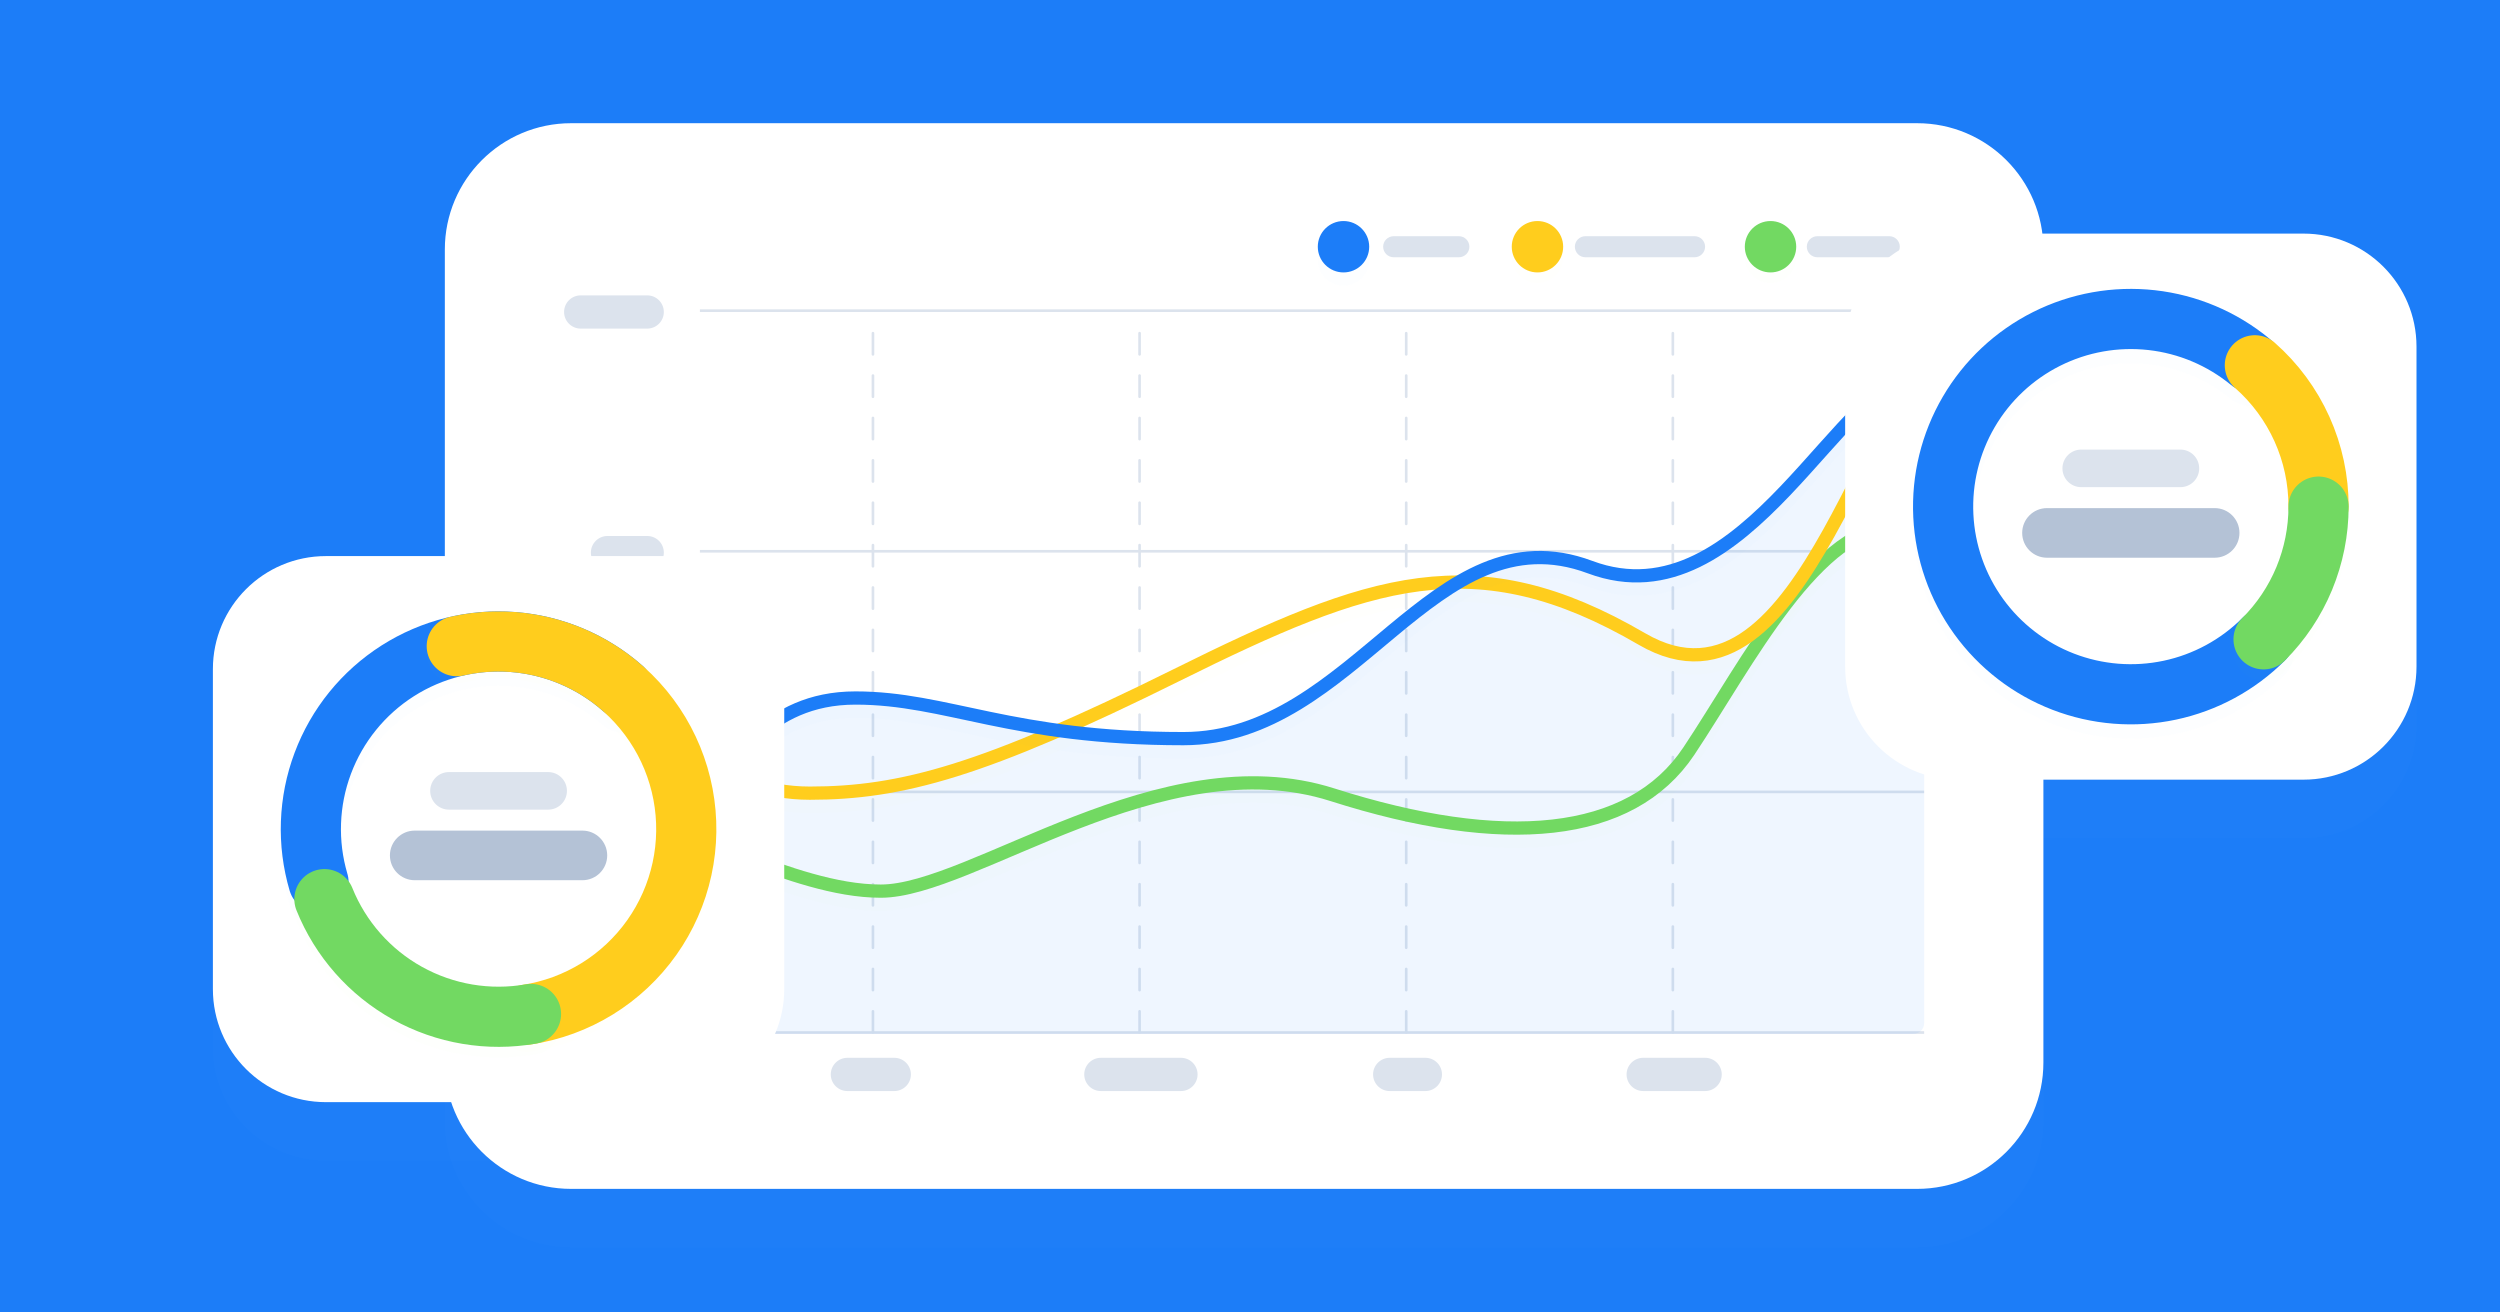
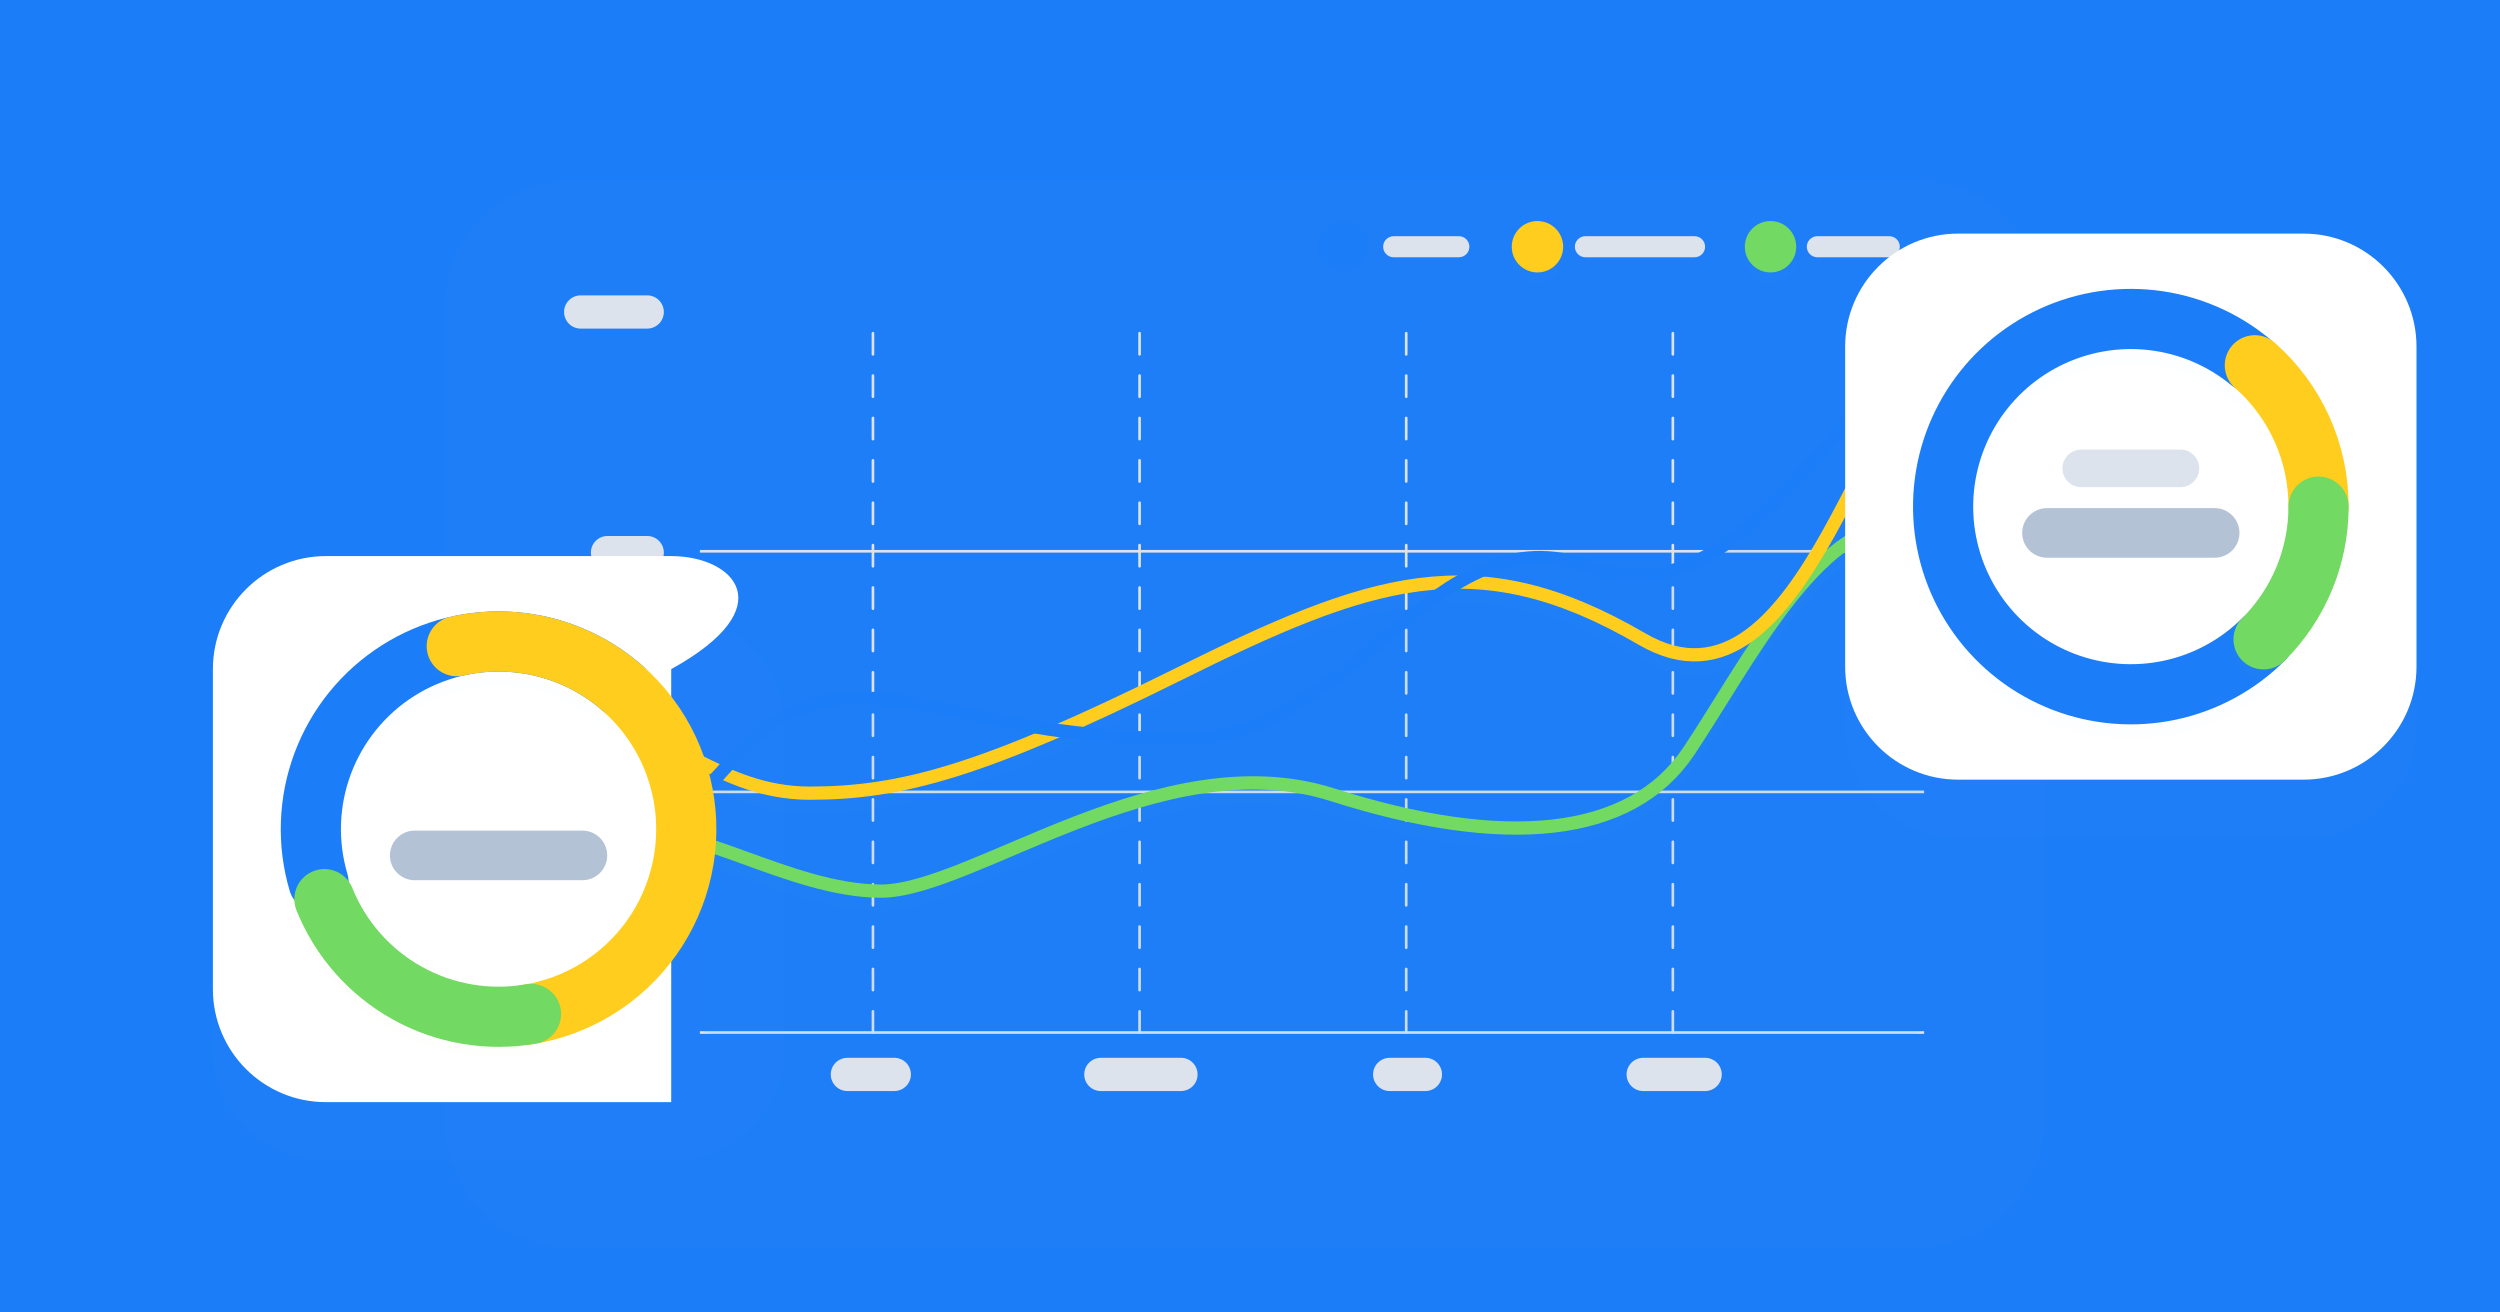
<svg xmlns="http://www.w3.org/2000/svg" width="1208" height="634" viewBox="0 0 1208 634" fill="none">
  <g clip-path="url(#clip0)">
    <path d="M1208 0H0V634H1208V0Z" fill="white" />
    <path d="M1208 0H0V634H1208V0Z" fill="#1C7DF8" />
    <g filter="url(#filter0_d)">
      <path d="M926.353 59.534H275.959C242.262 59.534 214.945 86.851 214.945 120.548V513.451C214.945 547.149 242.262 574.466 275.959 574.466H926.353C960.05 574.466 987.367 547.149 987.367 513.451V120.548C987.367 86.851 960.05 59.534 926.353 59.534Z" fill="white" fill-opacity="0.01" />
    </g>
-     <path d="M926.353 59.534H275.959C242.262 59.534 214.945 86.851 214.945 120.548V513.451C214.945 547.149 242.262 574.466 275.959 574.466H926.353C960.05 574.466 987.367 547.149 987.367 513.451V120.548C987.367 86.851 960.05 59.534 926.353 59.534Z" fill="white" />
    <path d="M432.122 511.132H409.458C405.022 511.132 401.427 514.727 401.427 519.163C401.427 523.598 405.022 527.194 409.458 527.194H432.122C436.558 527.194 440.153 523.598 440.153 519.163C440.153 514.727 436.558 511.132 432.122 511.132Z" fill="#DCE3ED" />
    <path d="M570.638 511.132H531.933C527.497 511.132 523.902 514.727 523.902 519.163C523.902 523.598 527.497 527.194 531.933 527.194H570.638C575.073 527.194 578.669 523.598 578.669 519.163C578.669 514.727 575.073 511.132 570.638 511.132Z" fill="#DCE3ED" />
    <path d="M688.743 511.132H671.501C667.065 511.132 663.47 514.727 663.47 519.163C663.47 523.598 667.065 527.194 671.501 527.194H688.743C693.178 527.194 696.773 523.598 696.773 519.163C696.773 514.727 693.178 511.132 688.743 511.132Z" fill="#DCE3ED" />
    <path d="M823.921 511.132H793.993C789.557 511.132 785.962 514.727 785.962 519.163C785.962 523.598 789.557 527.194 793.993 527.194H823.921C828.357 527.194 831.952 523.598 831.952 519.163C831.952 514.727 828.357 511.132 823.921 511.132Z" fill="#DCE3ED" />
    <path d="M704.918 114.132H673.428C670.618 114.132 668.34 116.41 668.34 119.221C668.34 122.031 670.618 124.309 673.428 124.309H704.918C707.729 124.309 710.007 122.031 710.007 119.221C710.007 116.41 707.729 114.132 704.918 114.132Z" fill="#DCE3ED" />
    <path d="M818.81 114.132H766.063C763.252 114.132 760.974 116.41 760.974 119.221C760.974 122.031 763.252 124.309 766.063 124.309H818.81C821.621 124.309 823.899 122.031 823.899 119.221C823.899 116.41 821.621 114.132 818.81 114.132Z" fill="#DCE3ED" />
    <path d="M912.896 114.132H878.138C875.328 114.132 873.05 116.41 873.05 119.221C873.05 122.031 875.328 124.309 878.138 124.309H912.896C915.707 124.309 917.985 122.031 917.985 119.221C917.985 116.41 915.707 114.132 912.896 114.132Z" fill="#DCE3ED" />
    <g filter="url(#filter1_d)">
      <path d="M649.179 131.636C656.038 131.636 661.598 126.078 661.598 119.221C661.598 112.364 656.038 106.806 649.179 106.806C642.32 106.806 636.76 112.364 636.76 119.221C636.76 126.078 642.32 131.636 649.179 131.636Z" fill="#1C7DF8" fill-opacity="0.01" />
    </g>
    <path d="M649.179 131.636C656.038 131.636 661.598 126.078 661.598 119.221C661.598 112.364 656.038 106.806 649.179 106.806C642.32 106.806 636.76 112.364 636.76 119.221C636.76 126.078 642.32 131.636 649.179 131.636Z" fill="#1C7DF8" />
    <g filter="url(#filter2_d)">
      <path d="M742.901 131.636C749.76 131.636 755.32 126.078 755.32 119.221C755.32 112.364 749.76 106.806 742.901 106.806C736.042 106.806 730.482 112.364 730.482 119.221C730.482 126.078 736.042 131.636 742.901 131.636Z" fill="#FFCD1D" fill-opacity="0.01" />
    </g>
    <path d="M742.901 131.636C749.76 131.636 755.32 126.078 755.32 119.221C755.32 112.364 749.76 106.806 742.901 106.806C736.042 106.806 730.482 112.364 730.482 119.221C730.482 126.078 736.042 131.636 742.901 131.636Z" fill="#FFCD1D" />
    <g filter="url(#filter3_d)">
      <path d="M855.513 131.636C862.372 131.636 867.932 126.078 867.932 119.221C867.932 112.364 862.372 106.806 855.513 106.806C848.654 106.806 843.094 112.364 843.094 119.221C843.094 126.078 848.654 131.636 855.513 131.636Z" fill="#72D962" fill-opacity="0.01" />
    </g>
    <path d="M855.513 131.636C862.372 131.636 867.932 126.078 867.932 119.221C867.932 112.364 862.372 106.806 855.513 106.806C848.654 106.806 843.094 112.364 843.094 119.221C843.094 126.078 848.654 131.636 855.513 131.636Z" fill="#72D962" />
    <path d="M338.192 498.911H929.75" stroke="#DCE3ED" stroke-width="1.28" />
    <path d="M338.192 382.645H929.75" stroke="#DCE3ED" stroke-width="1.28" />
    <path d="M338.192 266.379H929.75" stroke="#DCE3ED" stroke-width="1.28" />
    <path d="M421.81 498.911V151.393" stroke="#DCE3ED" stroke-width="1.28" stroke-linecap="round" stroke-dasharray="10.24 10.24" />
    <path d="M550.646 498.911V151.393" stroke="#DCE3ED" stroke-width="1.28" stroke-linecap="round" stroke-dasharray="10.24 10.24" />
    <path d="M679.482 498.911V151.393" stroke="#DCE3ED" stroke-width="1.28" stroke-linecap="round" stroke-dasharray="10.24 10.24" />
    <path d="M808.318 498.911V151.393" stroke="#DCE3ED" stroke-width="1.28" stroke-linecap="round" stroke-dasharray="10.24 10.24" />
-     <path d="M338.192 150.114H929.75" stroke="#DCE3ED" stroke-width="1.28" />
    <path opacity="0.07" d="M413.39 337.28C369.274 337.28 354.504 371.06 338.192 383.077V494.433C338.192 497.26 340.484 499.552 343.311 499.552H924.631C927.458 499.552 929.75 497.26 929.75 494.433V180.259C890.287 178.542 844.155 302.384 768.325 274.035C692.495 245.687 655.027 356.907 571.808 356.907C488.588 356.907 457.507 337.28 413.39 337.28Z" fill="#1C7DF8" />
    <g filter="url(#filter4_d)">
      <path d="M313.422 406.861C329.733 394.844 381.493 430.599 425.609 430.599C469.725 430.599 561.222 357.668 643.823 384.021C726.423 410.375 787.934 405.104 816.053 362.938C844.172 320.773 878.522 252.294 917.985 254.011" stroke="#72D962" stroke-opacity="0.01" stroke-width="6.398" stroke-linecap="round" />
    </g>
    <path d="M313.422 406.861C329.733 394.844 381.493 430.599 425.609 430.599C469.725 430.599 561.222 357.668 643.823 384.021C726.423 410.375 787.934 405.104 816.053 362.938C844.172 320.773 878.522 252.294 917.985 254.011" stroke="#72D962" stroke-width="6.398" stroke-linecap="round" />
    <g filter="url(#filter5_d)">
      <path d="M308.036 363.124C324.348 351.107 347.161 383.257 391.277 383.257C435.394 383.257 475.19 372.52 568.5 326.215C661.811 279.91 712.829 261.79 793.385 308.766C873.941 355.742 903.621 170.819 943.085 172.536" stroke="#FFCD1D" stroke-opacity="0.01" stroke-width="6.398" stroke-linecap="round" />
    </g>
    <path d="M308.036 363.124C324.348 351.107 347.161 383.257 391.277 383.257C435.394 383.257 475.19 372.52 568.5 326.215C661.811 279.91 712.829 261.79 793.385 308.766C873.941 355.742 903.621 170.819 943.085 172.536" stroke="#FFCD1D" stroke-width="6.398" stroke-linecap="round" />
    <path d="M312.732 142.722H280.594C276.159 142.722 272.563 146.318 272.563 150.753C272.563 155.188 276.159 158.784 280.594 158.784H312.732C317.167 158.784 320.763 155.188 320.763 150.753C320.763 146.318 317.167 142.722 312.732 142.722Z" fill="#DCE3ED" />
    <path d="M312.732 258.989H293.545C289.11 258.989 285.514 262.585 285.514 267.02C285.514 271.455 289.11 275.051 293.545 275.051H312.732C317.167 275.051 320.763 271.455 320.763 267.02C320.763 262.585 317.167 258.989 312.732 258.989Z" fill="#DCE3ED" />
    <path d="M312.732 375.046H280.594C276.159 375.046 272.563 378.642 272.563 383.077C272.563 387.512 276.159 391.108 280.594 391.108H312.732C317.168 391.108 320.763 387.512 320.763 383.077C320.763 378.642 317.168 375.046 312.732 375.046Z" fill="#DCE3ED" />
    <path d="M312.734 488.606H294.895C290.46 488.606 286.864 492.201 286.864 496.637C286.864 501.072 290.46 504.668 294.895 504.668H312.734C317.169 504.668 320.764 501.072 320.764 496.637C320.764 492.201 317.169 488.606 312.734 488.606Z" fill="#DCE3ED" />
    <g filter="url(#filter6_d)">
      <path d="M338.192 383.077C354.504 371.06 369.274 337.28 413.39 337.28C457.507 337.28 488.588 356.907 571.808 356.907C655.027 356.907 692.495 245.687 768.325 274.035C844.155 302.384 890.287 178.542 929.75 180.259" stroke="#1C7DF8" stroke-opacity="0.01" stroke-width="6.398" stroke-linecap="round" />
    </g>
    <path d="M338.192 383.077C354.504 371.06 369.274 337.28 413.39 337.28C457.507 337.28 488.588 356.907 571.808 356.907C655.027 356.907 692.495 245.687 768.325 274.035C844.155 302.384 890.287 178.542 929.75 180.259" stroke="#1C7DF8" stroke-width="6.398" stroke-linecap="round" />
    <g filter="url(#filter7_d)">
      <path d="M1113.04 112.875H946.193C916.029 112.875 891.577 137.327 891.577 167.491V322.115C891.577 352.279 916.029 376.731 946.193 376.731H1113.04C1143.2 376.731 1167.65 352.279 1167.65 322.115V167.491C1167.65 137.327 1143.2 112.875 1113.04 112.875Z" fill="white" fill-opacity="0.01" />
    </g>
    <path d="M1113.04 112.875H946.193C916.029 112.875 891.577 137.327 891.577 167.491V322.115C891.577 352.279 916.029 376.731 946.193 376.731H1113.04C1143.2 376.731 1167.65 352.279 1167.65 322.115V167.491C1167.65 137.327 1143.2 112.875 1113.04 112.875Z" fill="white" />
    <g filter="url(#filter8_d)">
      <path d="M324.33 268.703H157.486C127.322 268.703 102.87 293.155 102.87 323.319V477.943C102.87 508.107 127.322 532.559 157.486 532.559H324.33C354.494 532.559 378.946 508.107 378.946 477.943V323.319C378.946 293.155 354.494 268.703 324.33 268.703Z" fill="white" fill-opacity="0.01" />
    </g>
-     <path d="M324.33 268.703H157.486C127.322 268.703 102.87 293.155 102.87 323.319V477.943C102.87 508.107 127.322 532.559 157.486 532.559H324.33C354.494 532.559 378.946 508.107 378.946 477.943V323.319C378.946 293.155 354.494 268.703 324.33 268.703Z" fill="white" />
+     <path d="M324.33 268.703H157.486C127.322 268.703 102.87 293.155 102.87 323.319V477.943C102.87 508.107 127.322 532.559 157.486 532.559H324.33V323.319C378.946 293.155 354.494 268.703 324.33 268.703Z" fill="white" />
    <g filter="url(#filter9_d)">
      <path d="M1093.75 308.92C1081.33 321.337 1065.57 329.882 1048.39 333.516C1031.2 337.15 1013.33 335.717 996.943 329.392C980.556 323.067 966.359 312.121 956.076 297.884C945.793 283.646 939.866 266.731 939.016 249.191C938.166 231.651 942.429 214.242 951.287 199.078C960.144 183.913 973.216 171.646 988.914 163.767C1004.61 155.887 1022.26 152.734 1039.72 154.69C1057.18 156.646 1073.69 163.627 1087.25 174.785" stroke="#1C7DF8" stroke-opacity="0.01" stroke-width="29.074" stroke-linecap="round" />
    </g>
    <path d="M1093.75 308.92C1081.33 321.337 1065.57 329.882 1048.39 333.516C1031.2 337.15 1013.33 335.717 996.943 329.392C980.556 323.067 966.359 312.121 956.076 297.884C945.793 283.646 939.866 266.731 939.016 249.191C938.166 231.651 942.429 214.242 951.287 199.078C960.144 183.913 973.216 171.646 988.914 163.767C1004.61 155.887 1022.26 152.734 1039.72 154.69C1057.18 156.646 1073.69 163.627 1087.25 174.785" stroke="#1C7DF8" stroke-width="29.074" stroke-linecap="round" />
    <g filter="url(#filter10_d)">
      <path d="M1089.54 176.508C1099.24 185.042 1107 195.55 1112.31 207.329C1117.62 219.107 1120.35 231.884 1120.32 244.803" stroke="#FFCD1D" stroke-opacity="0.01" stroke-width="29.074" stroke-linecap="round" />
    </g>
    <path d="M1089.54 176.508C1099.24 185.042 1107 195.55 1112.31 207.329C1117.62 219.107 1120.35 231.884 1120.32 244.803" stroke="#FFCD1D" stroke-width="29.074" stroke-linecap="round" />
    <g filter="url(#filter11_d)">
      <path d="M1120.32 244.802C1120.32 256.71 1117.97 268.501 1113.42 279.503C1108.86 290.504 1102.18 300.5 1093.75 308.92" stroke="#72D962" stroke-opacity="0.01" stroke-width="29.074" stroke-linecap="round" />
    </g>
    <path d="M1120.32 244.802C1120.32 256.71 1117.97 268.501 1113.42 279.503C1108.86 290.504 1102.18 300.5 1093.75 308.92" stroke="#72D962" stroke-width="29.074" stroke-linecap="round" />
    <path d="M1053.58 217.237H1005.65C1000.64 217.237 996.575 221.302 996.575 226.316C996.575 231.33 1000.64 235.394 1005.65 235.394H1053.58C1058.59 235.394 1062.65 231.33 1062.65 226.316C1062.65 221.302 1058.59 217.237 1053.58 217.237Z" fill="#DCE3ED" />
    <path d="M1070.12 245.519H989.107C982.486 245.519 977.119 250.886 977.119 257.507C977.119 264.127 982.486 269.494 989.107 269.494H1070.12C1076.74 269.494 1082.11 264.127 1082.11 257.507C1082.11 250.886 1076.74 245.519 1070.12 245.519Z" fill="#B4C2D6" />
    <g filter="url(#filter12_d)">
      <path d="M153.904 426.272C148.342 407.41 149.064 387.252 155.962 368.836C162.859 350.421 175.558 334.746 192.144 324.174C208.73 313.602 228.304 308.707 247.916 310.226C267.527 311.745 286.113 319.597 300.872 332.596" stroke="#1C7DF8" stroke-opacity="0.01" stroke-width="29.074" stroke-linecap="round" />
    </g>
    <path d="M153.904 426.272C148.342 407.41 149.064 387.252 155.962 368.836C162.859 350.421 175.558 334.746 192.144 324.174C208.73 313.602 228.304 308.707 247.916 310.226C267.527 311.745 286.113 319.597 300.872 332.596" stroke="#1C7DF8" stroke-width="29.074" stroke-linecap="round" />
    <g filter="url(#filter13_d)">
      <path d="M220.708 312.232C232.595 309.518 244.907 309.227 256.909 311.377C268.911 313.527 280.355 318.074 290.559 324.747C300.763 331.419 309.517 340.079 316.297 350.21C323.077 360.341 327.744 371.734 330.02 383.709C332.295 395.684 332.132 407.995 329.541 419.906C326.949 431.816 321.982 443.082 314.936 453.03C307.89 462.978 298.91 471.404 288.533 477.804C278.156 484.204 266.595 488.447 254.541 490.279" stroke="#FFCD1D" stroke-opacity="0.01" stroke-width="29.074" stroke-linecap="round" />
    </g>
    <path d="M220.708 312.232C232.595 309.518 244.907 309.227 256.909 311.377C268.911 313.527 280.355 318.074 290.559 324.747C300.763 331.419 309.517 340.079 316.297 350.21C323.077 360.341 327.744 371.734 330.02 383.709C332.295 395.684 332.132 407.995 329.541 419.906C326.949 431.816 321.982 443.082 314.936 453.03C307.89 462.978 298.91 471.404 288.533 477.804C278.156 484.204 266.595 488.447 254.541 490.279" stroke="#FFCD1D" stroke-width="29.074" stroke-linecap="round" />
    <g filter="url(#filter14_d)">
      <path d="M256.58 489.945C236.101 493.536 215.008 489.985 196.836 479.885C178.663 469.786 164.512 453.751 156.754 434.467" stroke="#72D962" stroke-opacity="0.01" stroke-width="29.074" stroke-linecap="round" />
    </g>
    <path d="M256.58 489.945C236.101 493.536 215.008 489.985 196.836 479.885C178.663 469.786 164.512 453.751 156.754 434.467" stroke="#72D962" stroke-width="29.074" stroke-linecap="round" />
-     <path d="M264.867 373.066H216.946C211.932 373.066 207.867 377.131 207.867 382.145C207.867 387.159 211.932 391.223 216.946 391.223H264.867C269.881 391.223 273.946 387.159 273.946 382.145C273.946 377.131 269.881 373.066 264.867 373.066Z" fill="#DCE3ED" />
    <path d="M281.416 401.349H200.399C193.778 401.349 188.411 406.716 188.411 413.336C188.411 419.957 193.778 425.324 200.399 425.324H281.416C288.036 425.324 293.403 419.957 293.403 413.336C293.403 406.716 288.036 401.349 281.416 401.349Z" fill="#B4C2D6" />
  </g>
  <defs>
    <filter id="filter0_d" x="144.704" y="17.51" width="912.903" height="655.413" filterUnits="userSpaceOnUse" color-interpolation-filters="sRGB">
      <feFlood flood-opacity="0" result="BackgroundImageFix" />
      <feColorMatrix in="SourceAlpha" type="matrix" values="0 0 0 0 0 0 0 0 0 0 0 0 0 0 0 0 0 0 127 0" />
      <feOffset dy="28.216" />
      <feGaussianBlur stdDeviation="35.12" />
      <feColorMatrix type="matrix" values="0 0 0 0 0.098 0 0 0 0 0.193 0 0 0 0 0.312 0 0 0 0.17 0" />
      <feBlend mode="normal" in2="BackgroundImageFix" result="effect1_dropShadow" />
      <feBlend mode="normal" in="SourceGraphic" in2="effect1_dropShadow" result="shape" />
    </filter>
    <filter id="filter1_d" x="627.802" y="104.246" width="42.754" height="42.746" filterUnits="userSpaceOnUse" color-interpolation-filters="sRGB">
      <feFlood flood-opacity="0" result="BackgroundImageFix" />
      <feColorMatrix in="SourceAlpha" type="matrix" values="0 0 0 0 0 0 0 0 0 0 0 0 0 0 0 0 0 0 127 0" />
      <feOffset dy="6.398" />
      <feGaussianBlur stdDeviation="4.479" />
      <feColorMatrix type="matrix" values="0 0 0 0 0.109 0 0 0 0 0.491 0 0 0 0 0.971 0 0 0 0.18 0" />
      <feBlend mode="normal" in2="BackgroundImageFix" result="effect1_dropShadow" />
      <feBlend mode="normal" in="SourceGraphic" in2="effect1_dropShadow" result="shape" />
    </filter>
    <filter id="filter2_d" x="718.965" y="100.407" width="47.872" height="47.864" filterUnits="userSpaceOnUse" color-interpolation-filters="sRGB">
      <feFlood flood-opacity="0" result="BackgroundImageFix" />
      <feColorMatrix in="SourceAlpha" type="matrix" values="0 0 0 0 0 0 0 0 0 0 0 0 0 0 0 0 0 0 127 0" />
      <feOffset dy="5.119" />
      <feGaussianBlur stdDeviation="5.758" />
      <feColorMatrix type="matrix" values="0 0 0 0 1 0 0 0 0 0.805 0 0 0 0 0.113 0 0 0 0.31 0" />
      <feBlend mode="normal" in2="BackgroundImageFix" result="effect1_dropShadow" />
      <feBlend mode="normal" in="SourceGraphic" in2="effect1_dropShadow" result="shape" />
    </filter>
    <filter id="filter3_d" x="831.577" y="100.407" width="47.872" height="47.864" filterUnits="userSpaceOnUse" color-interpolation-filters="sRGB">
      <feFlood flood-opacity="0" result="BackgroundImageFix" />
      <feColorMatrix in="SourceAlpha" type="matrix" values="0 0 0 0 0 0 0 0 0 0 0 0 0 0 0 0 0 0 127 0" />
      <feOffset dy="5.119" />
      <feGaussianBlur stdDeviation="5.758" />
      <feColorMatrix type="matrix" values="0 0 0 0 0.448 0 0 0 0 0.85 0 0 0 0 0.383 0 0 0 0.29 0" />
      <feBlend mode="normal" in2="BackgroundImageFix" result="effect1_dropShadow" />
      <feBlend mode="normal" in="SourceGraphic" in2="effect1_dropShadow" result="shape" />
    </filter>
    <filter id="filter4_d" x="296.146" y="243.102" width="639.114" height="211.171" filterUnits="userSpaceOnUse" color-interpolation-filters="sRGB">
      <feFlood flood-opacity="0" result="BackgroundImageFix" />
      <feColorMatrix in="SourceAlpha" type="matrix" values="0 0 0 0 0 0 0 0 0 0 0 0 0 0 0 0 0 0 127 0" />
      <feOffset dy="6.398" />
      <feGaussianBlur stdDeviation="7.038" />
      <feColorMatrix type="matrix" values="0 0 0 0 0.448 0 0 0 0 0.85 0 0 0 0 0.383 0 0 0 0.12 0" />
      <feBlend mode="normal" in2="BackgroundImageFix" result="effect1_dropShadow" />
      <feBlend mode="normal" in="SourceGraphic" in2="effect1_dropShadow" result="shape" />
    </filter>
    <filter id="filter5_d" x="290.761" y="161.647" width="669.6" height="245.284" filterUnits="userSpaceOnUse" color-interpolation-filters="sRGB">
      <feFlood flood-opacity="0" result="BackgroundImageFix" />
      <feColorMatrix in="SourceAlpha" type="matrix" values="0 0 0 0 0 0 0 0 0 0 0 0 0 0 0 0 0 0 127 0" />
      <feOffset dy="6.398" />
      <feGaussianBlur stdDeviation="7.038" />
      <feColorMatrix type="matrix" values="0 0 0 0 1 0 0 0 0 0.805 0 0 0 0 0.113 0 0 0 0.25 0" />
      <feBlend mode="normal" in2="BackgroundImageFix" result="effect1_dropShadow" />
      <feBlend mode="normal" in="SourceGraphic" in2="effect1_dropShadow" result="shape" />
    </filter>
    <filter id="filter6_d" x="320.916" y="169.364" width="626.109" height="237.387" filterUnits="userSpaceOnUse" color-interpolation-filters="sRGB">
      <feFlood flood-opacity="0" result="BackgroundImageFix" />
      <feColorMatrix in="SourceAlpha" type="matrix" values="0 0 0 0 0 0 0 0 0 0 0 0 0 0 0 0 0 0 127 0" />
      <feOffset dy="6.398" />
      <feGaussianBlur stdDeviation="7.038" />
      <feColorMatrix type="matrix" values="0 0 0 0 0.109 0 0 0 0 0.491 0 0 0 0 0.971 0 0 0 0.34 0" />
      <feBlend mode="normal" in2="BackgroundImageFix" result="effect1_dropShadow" />
      <feBlend mode="normal" in="SourceGraphic" in2="effect1_dropShadow" result="shape" />
    </filter>
    <filter id="filter7_d" x="821.337" y="70.851" width="416.557" height="404.337" filterUnits="userSpaceOnUse" color-interpolation-filters="sRGB">
      <feFlood flood-opacity="0" result="BackgroundImageFix" />
      <feColorMatrix in="SourceAlpha" type="matrix" values="0 0 0 0 0 0 0 0 0 0 0 0 0 0 0 0 0 0 127 0" />
      <feOffset dy="28.216" />
      <feGaussianBlur stdDeviation="35.12" />
      <feColorMatrix type="matrix" values="0 0 0 0 0.098 0 0 0 0 0.193 0 0 0 0 0.312 0 0 0 0.23 0" />
      <feBlend mode="normal" in2="BackgroundImageFix" result="effect1_dropShadow" />
      <feBlend mode="normal" in="SourceGraphic" in2="effect1_dropShadow" result="shape" />
    </filter>
    <filter id="filter8_d" x="32.63" y="226.679" width="416.557" height="404.337" filterUnits="userSpaceOnUse" color-interpolation-filters="sRGB">
      <feFlood flood-opacity="0" result="BackgroundImageFix" />
      <feColorMatrix in="SourceAlpha" type="matrix" values="0 0 0 0 0 0 0 0 0 0 0 0 0 0 0 0 0 0 127 0" />
      <feOffset dy="28.216" />
      <feGaussianBlur stdDeviation="35.12" />
      <feColorMatrix type="matrix" values="0 0 0 0 0.098 0 0 0 0 0.193 0 0 0 0 0.312 0 0 0 0.17 0" />
      <feBlend mode="normal" in2="BackgroundImageFix" result="effect1_dropShadow" />
      <feBlend mode="normal" in="SourceGraphic" in2="effect1_dropShadow" result="shape" />
    </filter>
    <filter id="filter9_d" x="917.514" y="139.589" width="197.631" height="224.144" filterUnits="userSpaceOnUse" color-interpolation-filters="sRGB">
      <feFlood flood-opacity="0" result="BackgroundImageFix" />
      <feColorMatrix in="SourceAlpha" type="matrix" values="0 0 0 0 0 0 0 0 0 0 0 0 0 0 0 0 0 0 127 0" />
      <feOffset dy="6.858" />
      <feGaussianBlur stdDeviation="3.429" />
      <feColorMatrix type="matrix" values="0 0 0 0 0.109 0 0 0 0 0.491 0 0 0 0 0.971 0 0 0 0.13 0" />
      <feBlend mode="normal" in2="BackgroundImageFix" result="effect1_dropShadow" />
      <feBlend mode="normal" in="SourceGraphic" in2="effect1_dropShadow" result="shape" />
    </filter>
    <filter id="filter10_d" x="1063" y="153.398" width="83.858" height="121.373" filterUnits="userSpaceOnUse" color-interpolation-filters="sRGB">
      <feFlood flood-opacity="0" result="BackgroundImageFix" />
      <feColorMatrix in="SourceAlpha" type="matrix" values="0 0 0 0 0 0 0 0 0 0 0 0 0 0 0 0 0 0 127 0" />
      <feOffset dy="3.429" />
      <feGaussianBlur stdDeviation="6.001" />
      <feColorMatrix type="matrix" values="0 0 0 0 1 0 0 0 0 0.805 0 0 0 0 0.113 0 0 0 0.12 0" />
      <feBlend mode="normal" in2="BackgroundImageFix" result="effect1_dropShadow" />
      <feBlend mode="normal" in="SourceGraphic" in2="effect1_dropShadow" result="shape" />
    </filter>
    <filter id="filter11_d" x="1072.35" y="228.55" width="69.36" height="106.908" filterUnits="userSpaceOnUse" color-interpolation-filters="sRGB">
      <feFlood flood-opacity="0" result="BackgroundImageFix" />
      <feColorMatrix in="SourceAlpha" type="matrix" values="0 0 0 0 0 0 0 0 0 0 0 0 0 0 0 0 0 0 127 0" />
      <feOffset dy="5.144" />
      <feGaussianBlur stdDeviation="3.429" />
      <feColorMatrix type="matrix" values="0 0 0 0 0.448 0 0 0 0 0.85 0 0 0 0 0.383 0 0 0 0.17 0" />
      <feBlend mode="normal" in2="BackgroundImageFix" result="effect1_dropShadow" />
      <feBlend mode="normal" in="SourceGraphic" in2="effect1_dropShadow" result="shape" />
    </filter>
    <filter id="filter12_d" x="128.807" y="295.418" width="193.46" height="159.111" filterUnits="userSpaceOnUse" color-interpolation-filters="sRGB">
      <feFlood flood-opacity="0" result="BackgroundImageFix" />
      <feColorMatrix in="SourceAlpha" type="matrix" values="0 0 0 0 0 0 0 0 0 0 0 0 0 0 0 0 0 0 127 0" />
      <feOffset dy="6.858" />
      <feGaussianBlur stdDeviation="3.429" />
      <feColorMatrix type="matrix" values="0 0 0 0 0.109 0 0 0 0 0.491 0 0 0 0 0.971 0 0 0 0.13 0" />
      <feBlend mode="normal" in2="BackgroundImageFix" result="effect1_dropShadow" />
      <feBlend mode="normal" in="SourceGraphic" in2="effect1_dropShadow" result="shape" />
    </filter>
    <filter id="filter13_d" x="194.166" y="286.845" width="163.986" height="233.404" filterUnits="userSpaceOnUse" color-interpolation-filters="sRGB">
      <feFlood flood-opacity="0" result="BackgroundImageFix" />
      <feColorMatrix in="SourceAlpha" type="matrix" values="0 0 0 0 0 0 0 0 0 0 0 0 0 0 0 0 0 0 127 0" />
      <feOffset dy="3.429" />
      <feGaussianBlur stdDeviation="6.001" />
      <feColorMatrix type="matrix" values="0 0 0 0 1 0 0 0 0 0.805 0 0 0 0 0.113 0 0 0 0.12 0" />
      <feBlend mode="normal" in2="BackgroundImageFix" result="effect1_dropShadow" />
      <feBlend mode="normal" in="SourceGraphic" in2="effect1_dropShadow" result="shape" />
    </filter>
    <filter id="filter14_d" x="135.355" y="418.212" width="142.623" height="99.636" filterUnits="userSpaceOnUse" color-interpolation-filters="sRGB">
      <feFlood flood-opacity="0" result="BackgroundImageFix" />
      <feColorMatrix in="SourceAlpha" type="matrix" values="0 0 0 0 0 0 0 0 0 0 0 0 0 0 0 0 0 0 127 0" />
      <feOffset dy="5.144" />
      <feGaussianBlur stdDeviation="3.429" />
      <feColorMatrix type="matrix" values="0 0 0 0 0.448 0 0 0 0 0.85 0 0 0 0 0.383 0 0 0 0.17 0" />
      <feBlend mode="normal" in2="BackgroundImageFix" result="effect1_dropShadow" />
      <feBlend mode="normal" in="SourceGraphic" in2="effect1_dropShadow" result="shape" />
    </filter>
    <clipPath id="clip0">
      <rect width="1208" height="634" fill="white" />
    </clipPath>
  </defs>
</svg>